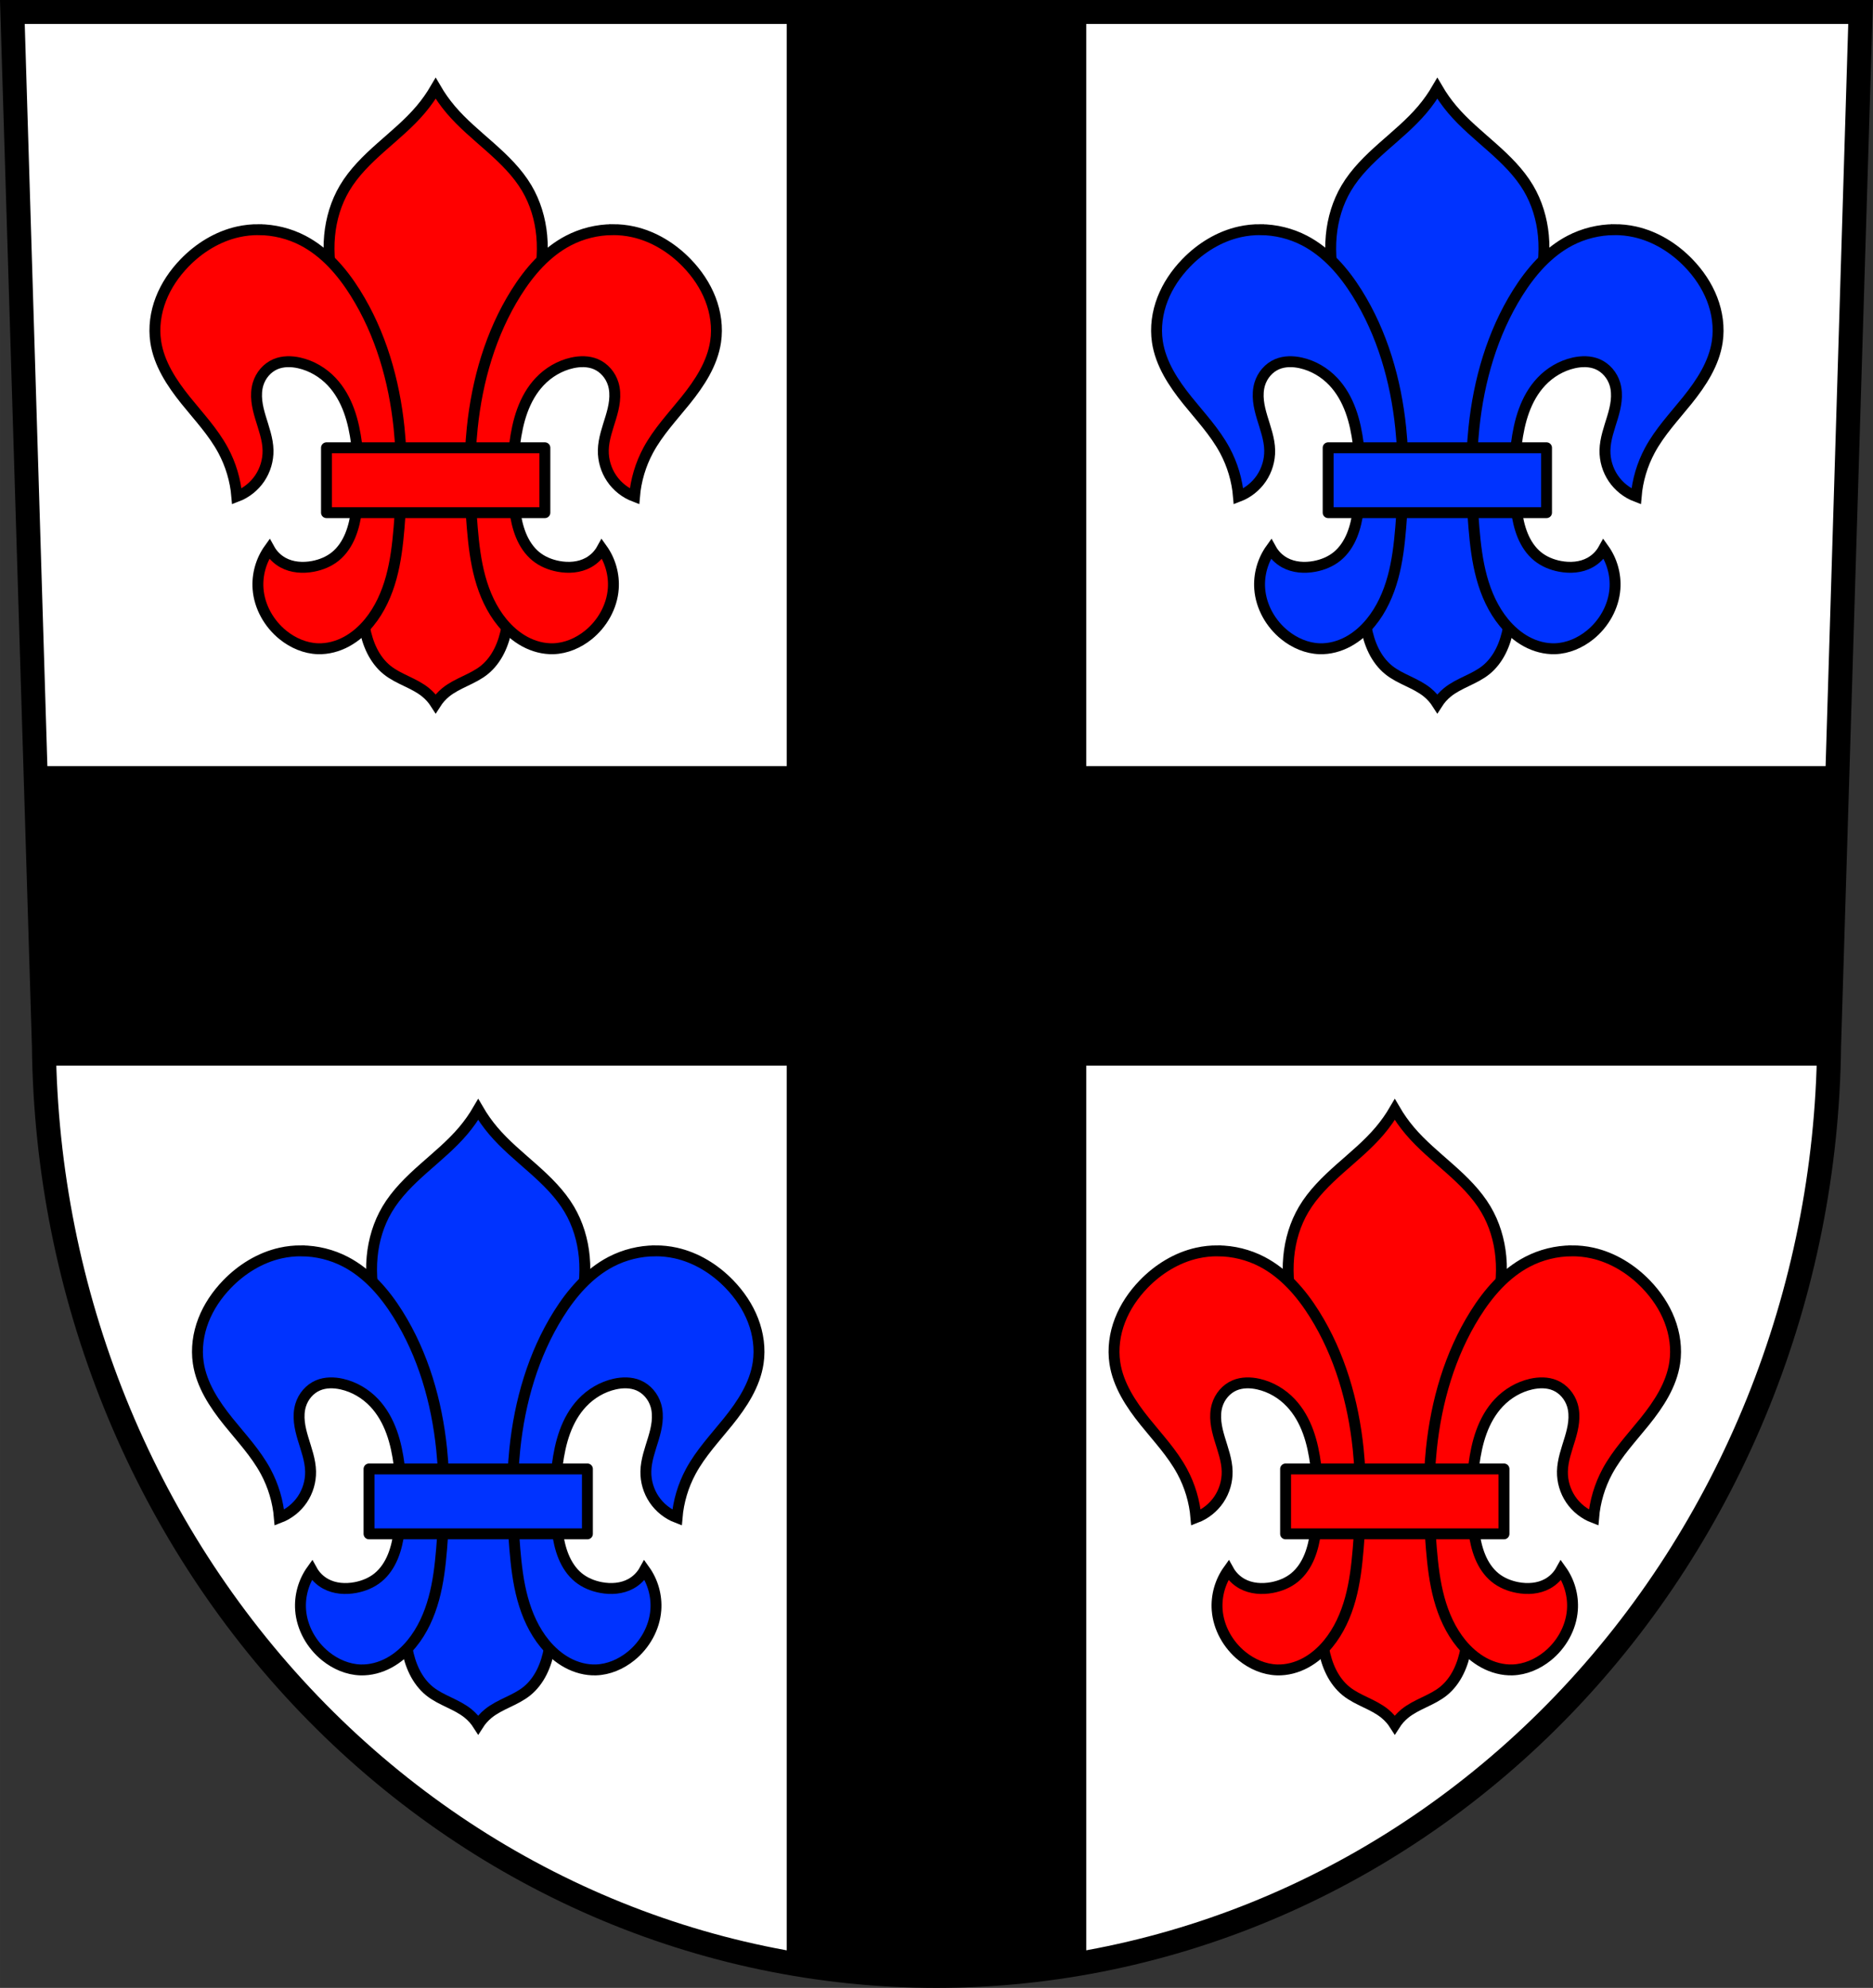
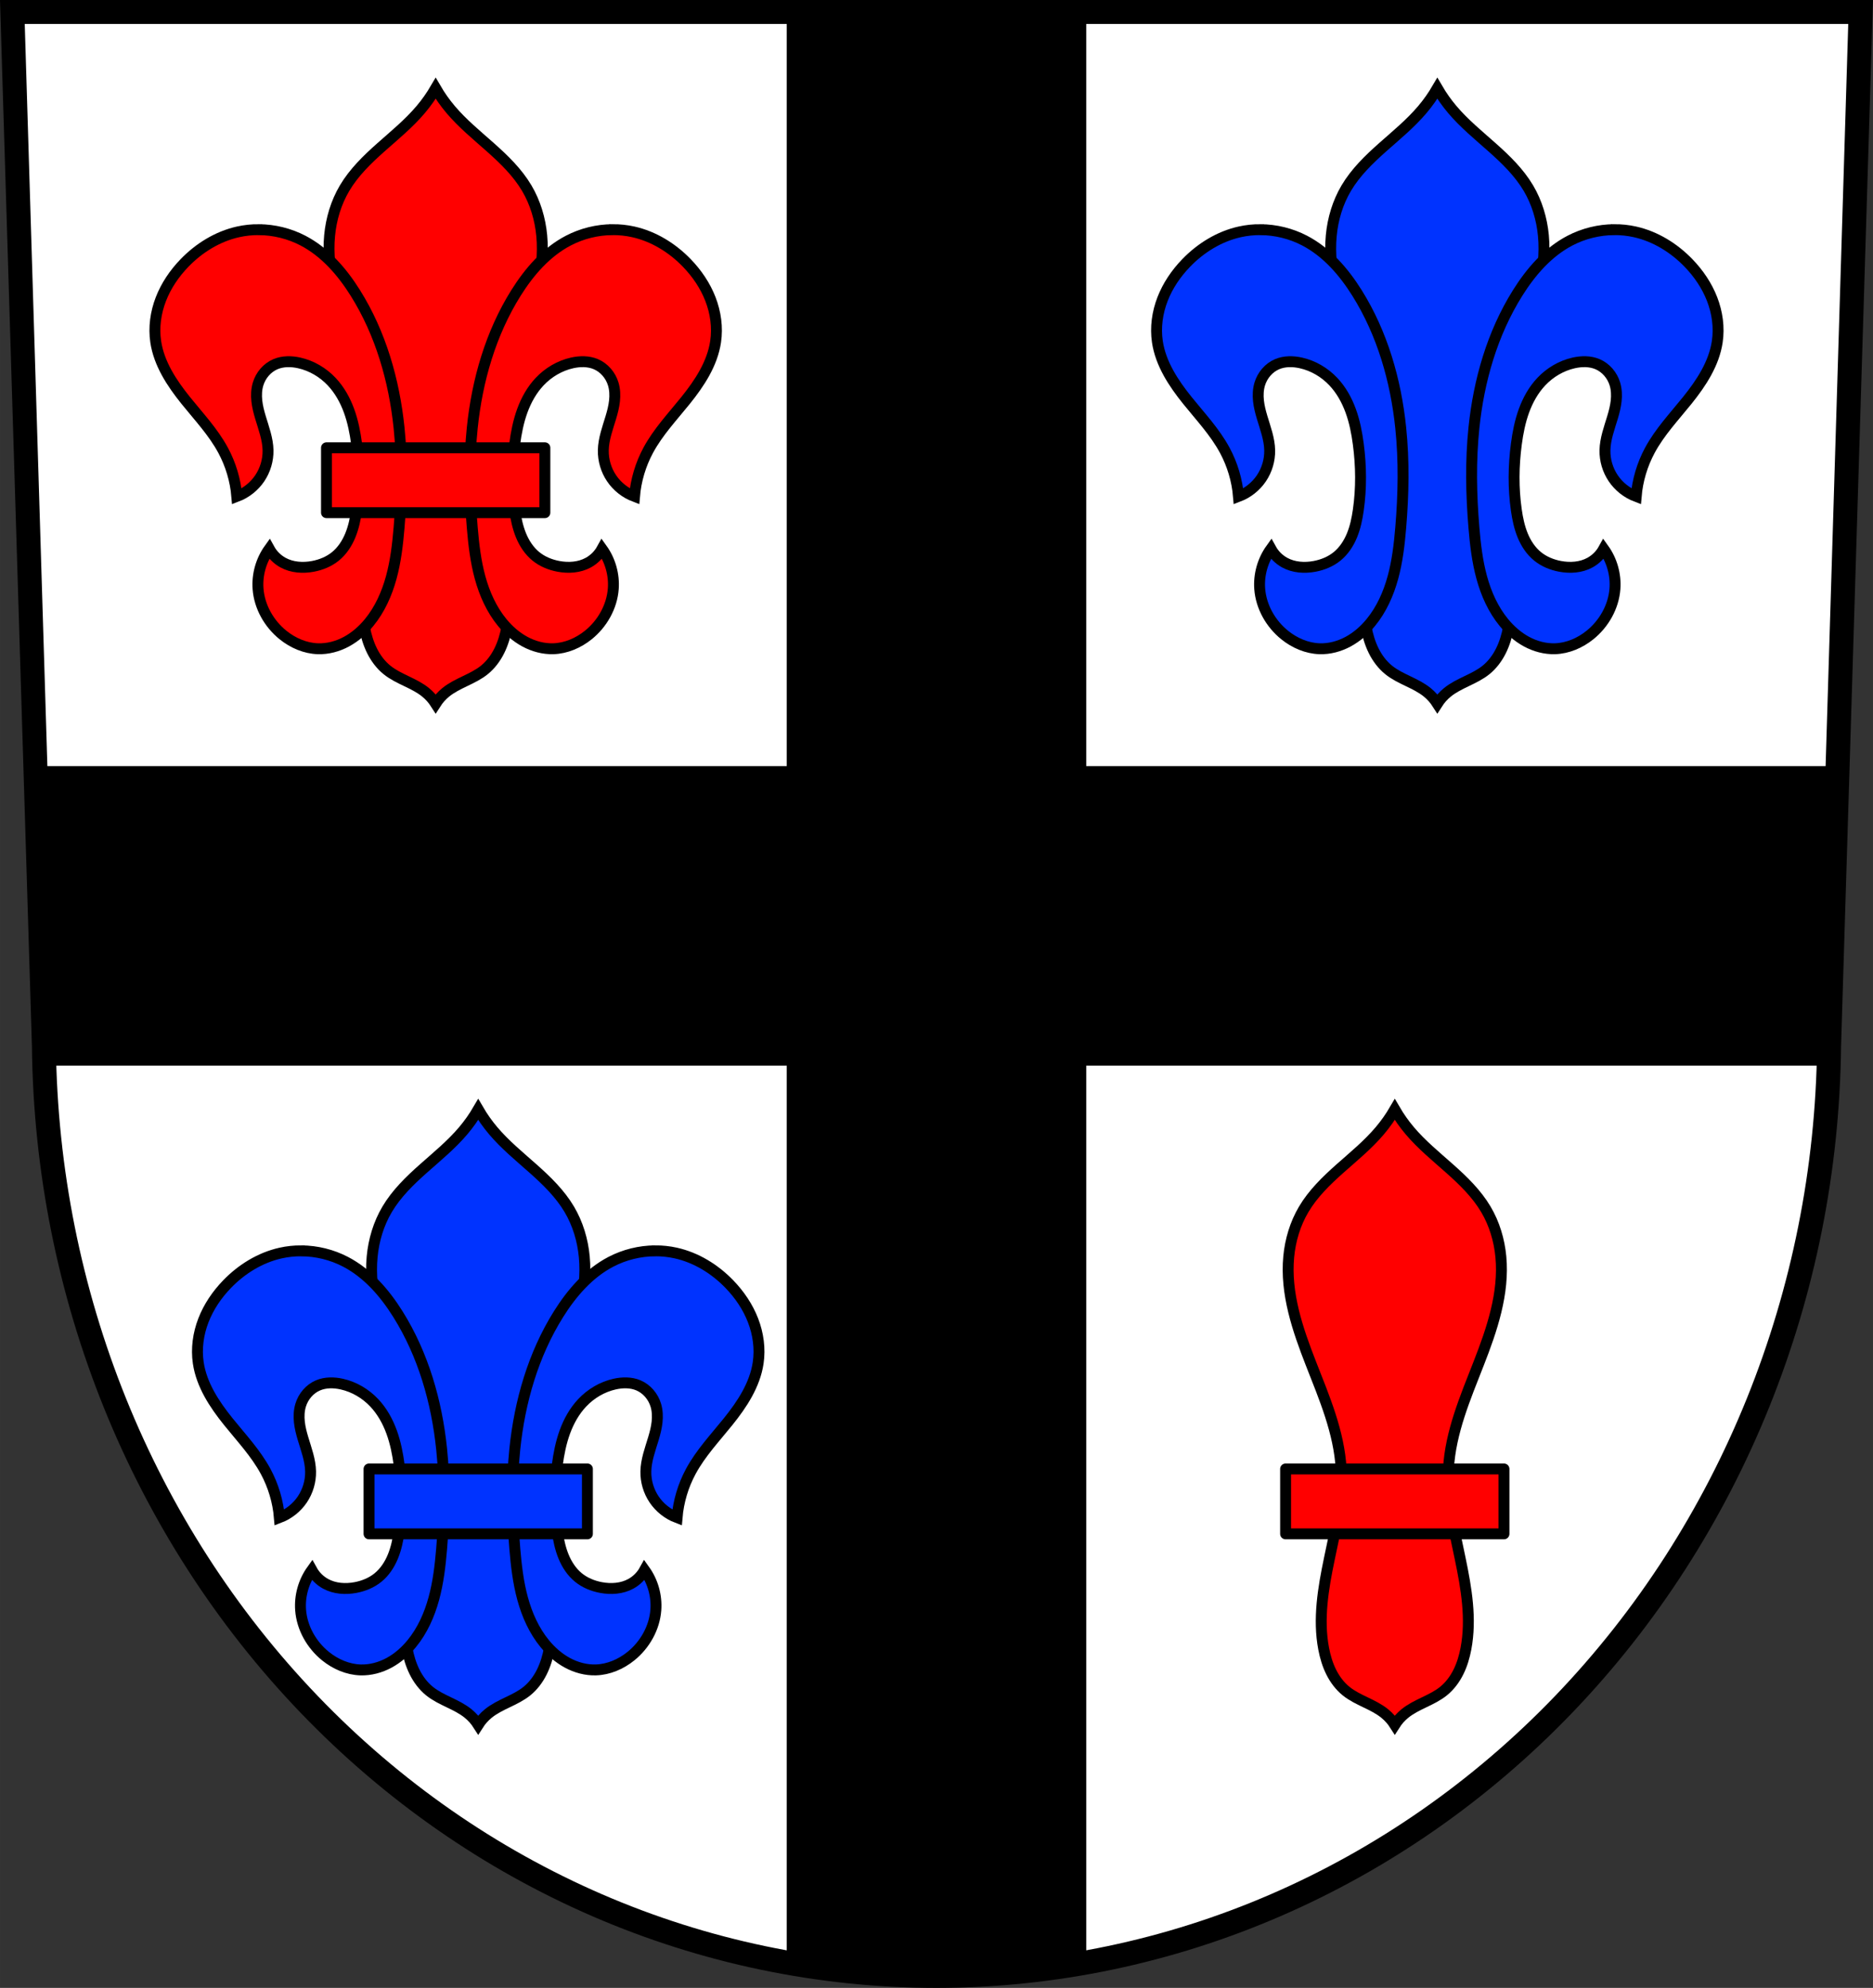
<svg xmlns="http://www.w3.org/2000/svg" width="858.62" height="911.13" viewBox="0 0 858.616 911.129">
  <rect x="0" y="0" width="858.616" height="911.129" fill="#333333" stroke="none" />
  <g transform="translate(-2.491-78.54)">
    <path d="m8.161 84.04l14.465 474.07c1.203 113.36 44.983 221.82 121.55 301.55 76.57 79.73 179.92 124.47 287.62 124.5 107.68-.057 211-44.792 287.55-124.5 76.55-79.71 120.4-188.22 121.62-301.55l14.467-474.07h-423.64z" fill="#fff" fill-rule="evenodd" />
    <path d="m360.66 5.5v345.63h-344.45l3.92 128.45c.031 2.952.099 5.901.188 8.846h340.34v411.08c22.532 4.045 45.49 6.125 68.64 6.133 23.16-.012 46.11-2.098 68.65-6.146v-411.06h340.34c.089-2.945.156-5.894.188-8.846l3.92-128.45h-344.45v-345.63h-68.65-68.64" transform="translate(2.491 78.54)" />
    <g stroke="#000">
      <g fill-rule="evenodd">
        <path d="m8.161 84.04l14.465 474.07c1.203 113.36 44.983 221.82 121.55 301.55 76.57 79.73 179.92 124.47 287.62 124.5 107.68-.057 211-44.792 287.55-124.5 76.55-79.71 120.4-188.22 121.62-301.55l14.467-474.07h-423.64z" fill="none" stroke-width="11" />
        <g fill="#f00" stroke-width="5">
          <path d="m202.21 119.02c-1.999 3.433-4.3 6.691-6.865 9.725-5.418 6.406-11.955 11.746-18.229 17.316-6.273 5.571-12.393 11.503-16.666 18.723-3.902 6.592-6.146 14.11-6.863 21.736-1.576 16.751 4.059 33.28 10.188 48.949 6.129 15.67 12.928 31.498 13.838 48.3.75 13.849-2.556 27.551-5.389 41.13-2.832 13.578-5.213 27.621-2.621 41.25.7 3.68 1.767 7.308 3.434 10.662 1.667 3.354 3.949 6.434 6.863 8.787 5.331 4.305 12.43 5.96 17.734 10.297 1.785 1.46 3.336 3.205 4.576 5.148 1.24-1.944 2.791-3.689 4.576-5.148 5.305-4.337 12.403-5.992 17.734-10.297 2.914-2.353 5.197-5.433 6.863-8.787 1.667-3.354 2.734-6.982 3.434-10.662 2.592-13.625.211-27.669-2.621-41.25-2.832-13.578-6.139-27.28-5.389-41.13.91-16.801 7.709-32.629 13.838-48.3 6.129-15.67 11.764-32.2 10.188-48.949-.718-7.627-2.961-15.14-6.863-21.736-4.273-7.22-10.393-13.152-16.666-18.723-6.273-5.571-12.811-10.911-18.229-17.316-2.566-3.03-4.866-6.291-6.865-9.725z" />
          <path d="m121.12 183.8c-3.189-.018-6.377.312-9.492 1.01-9.391 2.091-17.918 7.377-24.598 14.301-4.599 4.767-8.4 10.354-10.791 16.531-2.391 6.177-3.341 12.956-2.367 19.508 1.498 10.07 7.347 18.948 13.73 26.885 5.986 7.442 12.63 14.475 17.16 22.883 3.516 6.525 5.673 13.78 6.293 21.17 4.239-1.614 7.958-4.562 10.498-8.32 2.54-3.759 3.887-8.31 3.803-12.846-.097-5.171-1.98-10.112-3.465-15.07-.743-2.477-1.392-4.993-1.67-7.564-.278-2.571-.178-5.209.559-7.688 1.193-4.02 4.148-7.526 8.01-9.152 3.398-1.431 7.271-1.377 10.869-.572 5.669 1.268 10.886 4.356 14.873 8.58 3.583 3.797 6.172 8.458 7.959 13.363 1.787 4.905 2.799 10.06 3.482 15.24 1.328 10.05 1.443 20.284 0 30.32-.566 3.936-1.379 7.863-2.889 11.541-1.51 3.678-3.751 7.114-6.836 9.623-2.944 2.395-6.568 3.871-10.297 4.576-4.623.874-9.604.549-13.729-1.715-2.635-1.447-4.846-3.658-6.293-6.293-3.773 5.254-5.63 11.854-5.148 18.305.614 8.225 5.02 15.992 11.441 21.17 4.546 3.662 10.182 6.113 16.02 6.293 4.547.141 9.09-1.097 13.09-3.262 4-2.165 7.476-5.236 10.363-8.752 4.899-5.967 8.115-13.18 10.15-20.627 2.036-7.447 2.934-15.15 3.578-22.848 1.274-15.224 1.57-30.568 0-45.764-2.244-21.722-8.431-43.27-20.02-61.781-6.083-9.714-13.863-18.725-24.03-24.03-6.225-3.247-13.239-4.97-20.254-5.01zm162.17 0c-7.01.039-14.03 1.763-20.254 5.01-10.162 5.301-17.942 14.311-24.03 24.03-11.59 18.508-17.777 40.06-20.02 61.781-1.57 15.196-1.274 30.54 0 45.764.644 7.693 1.543 15.401 3.578 22.848 2.036 7.447 5.252 14.66 10.15 20.627 2.887 3.516 6.362 6.587 10.363 8.752 4 2.165 8.542 3.402 13.09 3.262 5.835-.18 11.471-2.631 16.02-6.293 6.424-5.174 10.828-12.941 11.441-21.17.481-6.451-1.375-13.05-5.148-18.305-1.447 2.635-3.658 4.846-6.293 6.293-4.124 2.264-9.105 2.589-13.729 1.715-3.729-.705-7.353-2.181-10.297-4.576-3.085-2.509-5.326-5.945-6.836-9.623-1.51-3.678-2.323-7.605-2.889-11.541-1.443-10.03-1.328-20.268 0-30.32.684-5.176 1.695-10.335 3.482-15.24 1.787-4.905 4.375-9.566 7.959-13.363 3.987-4.224 9.205-7.312 14.873-8.58 3.598-.805 7.471-.859 10.869.572 3.86 1.626 6.815 5.137 8.01 9.152.736 2.479.837 5.116.559 7.688-.278 2.571-.927 5.087-1.67 7.564-1.485 4.954-3.368 9.895-3.465 15.07-.085 4.535 1.263 9.09 3.803 12.846 2.54 3.759 6.259 6.707 10.498 8.32.62-7.386 2.777-14.641 6.293-21.17 4.531-8.408 11.174-15.441 17.16-22.883 6.383-7.936 12.233-16.81 13.73-26.885.974-6.552.024-13.33-2.367-19.508-2.391-6.177-6.192-11.764-10.791-16.531-6.68-6.924-15.207-12.209-24.598-14.301-3.115-.694-6.304-1.024-9.492-1.01z" />
        </g>
      </g>
      <g stroke-width="5">
        <path fill="#f00" stroke-linejoin="round" stroke-linecap="round" d="m152.16 283.77h100.11v29.746h-100.11z" />
        <g fill="#03f">
          <g fill-rule="evenodd">
            <path d="m661.39 119.02c-1.999 3.433-4.3 6.691-6.865 9.725-5.418 6.406-11.955 11.746-18.229 17.316-6.273 5.571-12.393 11.503-16.666 18.723-3.902 6.592-6.146 14.11-6.863 21.736-1.576 16.751 4.059 33.28 10.188 48.949 6.129 15.67 12.928 31.498 13.838 48.3.75 13.849-2.556 27.551-5.389 41.13-2.832 13.578-5.213 27.621-2.621 41.25.7 3.68 1.767 7.308 3.434 10.662 1.667 3.354 3.949 6.434 6.863 8.787 5.331 4.305 12.43 5.96 17.734 10.297 1.785 1.46 3.336 3.205 4.576 5.148 1.24-1.944 2.791-3.689 4.576-5.148 5.305-4.337 12.403-5.992 17.734-10.297 2.914-2.353 5.197-5.433 6.863-8.787 1.667-3.354 2.734-6.982 3.434-10.662 2.592-13.625.211-27.669-2.621-41.25-2.832-13.578-6.139-27.28-5.389-41.13.91-16.801 7.709-32.629 13.838-48.3 6.129-15.67 11.764-32.2 10.188-48.949-.718-7.627-2.961-15.14-6.863-21.736-4.273-7.22-10.393-13.152-16.666-18.723-6.273-5.571-12.811-10.911-18.229-17.316-2.566-3.03-4.866-6.291-6.865-9.725z" />
            <path d="m580.3 183.8c-3.189-.018-6.377.312-9.492 1.01-9.391 2.091-17.918 7.377-24.598 14.301-4.599 4.767-8.4 10.354-10.791 16.531-2.391 6.177-3.341 12.956-2.367 19.508 1.498 10.07 7.347 18.948 13.73 26.885 5.986 7.442 12.63 14.475 17.16 22.883 3.516 6.525 5.673 13.78 6.293 21.17 4.239-1.614 7.958-4.562 10.498-8.32 2.54-3.759 3.887-8.31 3.803-12.846-.096-5.171-1.98-10.112-3.465-15.07-.743-2.477-1.392-4.993-1.67-7.564-.278-2.571-.178-5.209.559-7.688 1.193-4.02 4.148-7.526 8.01-9.152 3.398-1.431 7.271-1.377 10.869-.572 5.669 1.268 10.886 4.356 14.873 8.58 3.583 3.797 6.172 8.458 7.959 13.363 1.787 4.905 2.799 10.06 3.482 15.24 1.328 10.05 1.443 20.284 0 30.32-.566 3.936-1.379 7.863-2.889 11.541-1.51 3.678-3.751 7.114-6.836 9.623-2.944 2.395-6.568 3.871-10.297 4.576-4.623.874-9.604.549-13.729-1.715-2.635-1.447-4.846-3.658-6.293-6.293-3.773 5.254-5.63 11.854-5.148 18.305.614 8.225 5.02 15.992 11.441 21.17 4.546 3.662 10.182 6.113 16.02 6.293 4.547.141 9.09-1.097 13.09-3.262 4-2.165 7.476-5.236 10.363-8.752 4.899-5.967 8.115-13.18 10.15-20.627 2.036-7.447 2.934-15.15 3.578-22.848 1.274-15.224 1.57-30.568 0-45.764-2.244-21.722-8.431-43.27-20.02-61.781-6.083-9.714-13.863-18.725-24.03-24.03-6.225-3.247-13.239-4.97-20.254-5.01zm162.17 0c-7.01.039-14.03 1.763-20.254 5.01-10.162 5.301-17.942 14.311-24.03 24.03-11.59 18.508-17.777 40.06-20.02 61.781-1.57 15.196-1.274 30.54 0 45.764.644 7.693 1.543 15.401 3.578 22.848 2.036 7.447 5.252 14.66 10.15 20.627 2.887 3.516 6.362 6.587 10.363 8.752 4 2.165 8.542 3.402 13.09 3.262 5.835-.18 11.471-2.631 16.02-6.293 6.424-5.174 10.828-12.941 11.441-21.17.481-6.451-1.375-13.05-5.148-18.305-1.447 2.635-3.658 4.846-6.293 6.293-4.124 2.264-9.105 2.589-13.729 1.715-3.729-.705-7.353-2.181-10.297-4.576-3.085-2.509-5.326-5.945-6.836-9.623-1.51-3.678-2.323-7.605-2.889-11.541-1.443-10.03-1.328-20.268 0-30.32.684-5.176 1.695-10.335 3.482-15.24 1.787-4.905 4.375-9.566 7.959-13.363 3.987-4.224 9.205-7.312 14.873-8.58 3.598-.805 7.471-.859 10.869.572 3.86 1.626 6.815 5.137 8.01 9.152.736 2.479.837 5.116.559 7.688-.278 2.571-.927 5.087-1.67 7.564-1.485 4.954-3.368 9.895-3.465 15.07-.085 4.535 1.263 9.09 3.803 12.846 2.54 3.759 6.259 6.707 10.498 8.32.62-7.386 2.777-14.641 6.293-21.17 4.531-8.408 11.174-15.441 17.16-22.883 6.383-7.936 12.233-16.81 13.73-26.885.974-6.552.024-13.33-2.367-19.508-2.391-6.177-6.192-11.764-10.791-16.531-6.68-6.924-15.207-12.209-24.598-14.301-3.115-.694-6.304-1.024-9.492-1.01z" />
          </g>
-           <path stroke-linejoin="round" stroke-linecap="round" d="m611.34 283.77h100.11v29.746h-100.11z" />
          <g fill-rule="evenodd">
            <path d="m221.71 587.06c-1.999 3.433-4.3 6.691-6.865 9.725-5.418 6.406-11.955 11.746-18.229 17.316-6.273 5.571-12.393 11.503-16.666 18.723-3.902 6.592-6.146 14.11-6.863 21.736-1.576 16.751 4.059 33.28 10.188 48.949 6.129 15.67 12.928 31.498 13.838 48.3.75 13.849-2.556 27.551-5.389 41.13-2.832 13.578-5.213 27.621-2.621 41.25.7 3.68 1.767 7.308 3.434 10.662 1.667 3.354 3.949 6.434 6.863 8.787 5.331 4.305 12.43 5.96 17.734 10.297 1.785 1.46 3.336 3.205 4.576 5.148 1.24-1.944 2.791-3.689 4.576-5.148 5.305-4.337 12.403-5.992 17.734-10.297 2.914-2.353 5.197-5.433 6.863-8.787 1.667-3.354 2.734-6.982 3.434-10.662 2.592-13.625.211-27.669-2.621-41.25-2.832-13.578-6.139-27.28-5.389-41.13.91-16.801 7.709-32.629 13.838-48.3 6.129-15.67 11.764-32.2 10.188-48.949-.718-7.627-2.961-15.14-6.863-21.736-4.273-7.22-10.393-13.152-16.666-18.723-6.273-5.571-12.811-10.911-18.229-17.316-2.566-3.03-4.866-6.291-6.865-9.725z" />
            <path d="m140.63 651.84c-3.189-.018-6.377.312-9.492 1.01-9.391 2.091-17.918 7.377-24.598 14.301-4.599 4.767-8.4 10.354-10.791 16.531-2.391 6.177-3.341 12.956-2.367 19.508 1.498 10.07 7.347 18.948 13.73 26.885 5.986 7.442 12.63 14.475 17.16 22.883 3.516 6.525 5.673 13.78 6.293 21.17 4.239-1.614 7.958-4.562 10.498-8.32 2.54-3.759 3.887-8.31 3.803-12.846-.096-5.171-1.98-10.112-3.465-15.07-.743-2.477-1.392-4.993-1.67-7.564-.278-2.571-.178-5.209.559-7.688 1.193-4.02 4.148-7.526 8.01-9.152 3.398-1.432 7.271-1.377 10.869-.572 5.669 1.268 10.886 4.356 14.873 8.58 3.583 3.797 6.172 8.458 7.959 13.363 1.787 4.905 2.799 10.06 3.482 15.24 1.328 10.05 1.443 20.284 0 30.32-.566 3.936-1.379 7.863-2.889 11.541-1.51 3.678-3.751 7.114-6.836 9.623-2.944 2.395-6.568 3.871-10.297 4.576-4.623.874-9.604.549-13.729-1.715-2.635-1.447-4.846-3.658-6.293-6.293-3.773 5.254-5.63 11.854-5.148 18.305.614 8.225 5.02 15.992 11.441 21.17 4.546 3.662 10.182 6.113 16.02 6.293 4.547.141 9.09-1.097 13.09-3.262 4-2.165 7.476-5.236 10.363-8.752 4.899-5.967 8.115-13.18 10.15-20.627 2.036-7.447 2.934-15.15 3.578-22.848 1.274-15.224 1.57-30.568 0-45.764-2.244-21.722-8.431-43.27-20.02-61.781-6.083-9.714-13.863-18.725-24.03-24.03-6.225-3.247-13.239-4.97-20.254-5.01zm162.17 0c-7.01.039-14.03 1.763-20.254 5.01-10.162 5.301-17.942 14.311-24.03 24.03-11.59 18.508-17.777 40.06-20.02 61.781-1.57 15.196-1.274 30.54 0 45.764.644 7.693 1.543 15.401 3.578 22.848 2.036 7.447 5.252 14.66 10.15 20.627 2.887 3.516 6.362 6.587 10.363 8.752 4 2.165 8.542 3.402 13.09 3.262 5.835-.18 11.471-2.631 16.02-6.293 6.424-5.174 10.828-12.941 11.441-21.17.481-6.451-1.375-13.05-5.148-18.305-1.447 2.635-3.658 4.846-6.293 6.293-4.124 2.264-9.105 2.589-13.729 1.715-3.729-.705-7.353-2.181-10.297-4.576-3.085-2.509-5.326-5.945-6.836-9.623-1.51-3.678-2.323-7.605-2.889-11.541-1.443-10.03-1.328-20.268 0-30.32.684-5.176 1.695-10.335 3.482-15.24 1.787-4.905 4.375-9.566 7.959-13.363 3.987-4.224 9.205-7.312 14.873-8.58 3.598-.805 7.471-.859 10.869.572 3.86 1.626 6.815 5.137 8.01 9.152.736 2.479.837 5.116.559 7.688-.278 2.571-.927 5.087-1.67 7.564-1.485 4.954-3.368 9.895-3.465 15.07-.085 4.535 1.263 9.09 3.803 12.846 2.54 3.759 6.259 6.707 10.498 8.32.62-7.386 2.777-14.641 6.293-21.17 4.531-8.408 11.174-15.441 17.16-22.883 6.383-7.936 12.233-16.81 13.73-26.885.974-6.552.024-13.33-2.367-19.508-2.391-6.177-6.192-11.764-10.791-16.531-6.68-6.924-15.207-12.209-24.598-14.301-3.115-.694-6.304-1.024-9.492-1.01z" />
          </g>
          <path stroke-linejoin="round" stroke-linecap="round" d="m171.66 751.81h100.11v29.746h-100.11z" />
        </g>
        <g fill="#f00">
          <g fill-rule="evenodd">
            <path d="m641.89 587.06c-1.999 3.433-4.3 6.691-6.865 9.725-5.418 6.406-11.955 11.746-18.229 17.316-6.273 5.571-12.393 11.503-16.666 18.723-3.902 6.592-6.146 14.11-6.863 21.736-1.576 16.751 4.059 33.28 10.188 48.949 6.129 15.67 12.928 31.498 13.838 48.3.75 13.849-2.556 27.551-5.389 41.13-2.832 13.578-5.213 27.621-2.621 41.25.7 3.68 1.767 7.308 3.434 10.662 1.667 3.354 3.949 6.434 6.863 8.787 5.331 4.305 12.43 5.96 17.734 10.297 1.785 1.46 3.336 3.205 4.576 5.148 1.24-1.944 2.791-3.689 4.576-5.148 5.305-4.337 12.403-5.992 17.734-10.297 2.914-2.353 5.197-5.433 6.863-8.787 1.667-3.354 2.734-6.982 3.434-10.662 2.592-13.625.211-27.669-2.621-41.25-2.832-13.578-6.139-27.28-5.389-41.13.91-16.801 7.709-32.629 13.838-48.3 6.129-15.67 11.764-32.2 10.188-48.949-.718-7.627-2.961-15.14-6.863-21.736-4.273-7.22-10.393-13.152-16.666-18.723-6.273-5.571-12.811-10.911-18.229-17.316-2.566-3.03-4.866-6.291-6.865-9.725z" />
-             <path d="m560.8 651.84c-3.189-.018-6.377.312-9.492 1.01-9.391 2.091-17.918 7.377-24.598 14.301-4.599 4.767-8.4 10.354-10.791 16.531-2.391 6.177-3.341 12.956-2.367 19.508 1.498 10.07 7.347 18.948 13.73 26.885 5.986 7.442 12.63 14.475 17.16 22.883 3.516 6.525 5.673 13.78 6.293 21.17 4.239-1.614 7.958-4.562 10.498-8.32 2.54-3.759 3.887-8.31 3.803-12.846-.096-5.171-1.98-10.112-3.465-15.07-.743-2.477-1.392-4.993-1.67-7.564-.278-2.571-.178-5.209.559-7.688 1.193-4.02 4.148-7.526 8.01-9.152 3.398-1.432 7.271-1.377 10.869-.572 5.669 1.268 10.886 4.356 14.873 8.58 3.583 3.797 6.172 8.458 7.959 13.363 1.787 4.905 2.799 10.06 3.482 15.24 1.328 10.05 1.443 20.284 0 30.32-.566 3.936-1.379 7.863-2.889 11.541-1.51 3.678-3.751 7.114-6.836 9.623-2.944 2.395-6.568 3.871-10.297 4.576-4.623.874-9.604.549-13.729-1.715-2.635-1.447-4.846-3.658-6.293-6.293-3.773 5.254-5.63 11.854-5.148 18.305.614 8.225 5.02 15.992 11.441 21.17 4.546 3.662 10.182 6.113 16.02 6.293 4.547.141 9.09-1.097 13.09-3.262 4-2.165 7.476-5.236 10.363-8.752 4.899-5.967 8.115-13.18 10.15-20.627 2.036-7.447 2.934-15.15 3.578-22.848 1.274-15.224 1.57-30.568 0-45.764-2.244-21.722-8.431-43.27-20.02-61.781-6.083-9.714-13.863-18.725-24.03-24.03-6.225-3.247-13.239-4.97-20.254-5.01zm162.17 0c-7.01.039-14.03 1.763-20.254 5.01-10.162 5.301-17.942 14.311-24.03 24.03-11.59 18.508-17.777 40.06-20.02 61.781-1.57 15.196-1.274 30.54 0 45.764.644 7.693 1.543 15.401 3.578 22.848 2.036 7.447 5.252 14.66 10.15 20.627 2.887 3.516 6.362 6.587 10.363 8.752 4 2.165 8.542 3.402 13.09 3.262 5.835-.18 11.471-2.631 16.02-6.293 6.424-5.174 10.828-12.941 11.441-21.17.481-6.451-1.375-13.05-5.148-18.305-1.447 2.635-3.658 4.846-6.293 6.293-4.124 2.264-9.105 2.589-13.729 1.715-3.729-.705-7.353-2.181-10.297-4.576-3.085-2.509-5.326-5.945-6.836-9.623-1.51-3.678-2.323-7.605-2.889-11.541-1.443-10.03-1.328-20.268 0-30.32.684-5.176 1.695-10.335 3.482-15.24 1.787-4.905 4.375-9.566 7.959-13.363 3.987-4.224 9.205-7.312 14.873-8.58 3.598-.805 7.471-.859 10.869.572 3.86 1.626 6.815 5.137 8.01 9.152.736 2.479.837 5.116.559 7.688-.278 2.571-.927 5.087-1.67 7.564-1.485 4.954-3.368 9.895-3.465 15.07-.085 4.535 1.263 9.09 3.803 12.846 2.54 3.759 6.259 6.707 10.498 8.32.62-7.386 2.777-14.641 6.293-21.17 4.531-8.408 11.174-15.441 17.16-22.883 6.383-7.936 12.233-16.81 13.73-26.885.974-6.552.024-13.33-2.367-19.508-2.391-6.177-6.192-11.764-10.791-16.531-6.68-6.924-15.207-12.209-24.598-14.301-3.115-.694-6.304-1.024-9.492-1.01z" />
          </g>
          <path stroke-linejoin="round" stroke-linecap="round" d="m591.83 751.81h100.11v29.746h-100.11z" />
        </g>
      </g>
    </g>
  </g>
</svg>